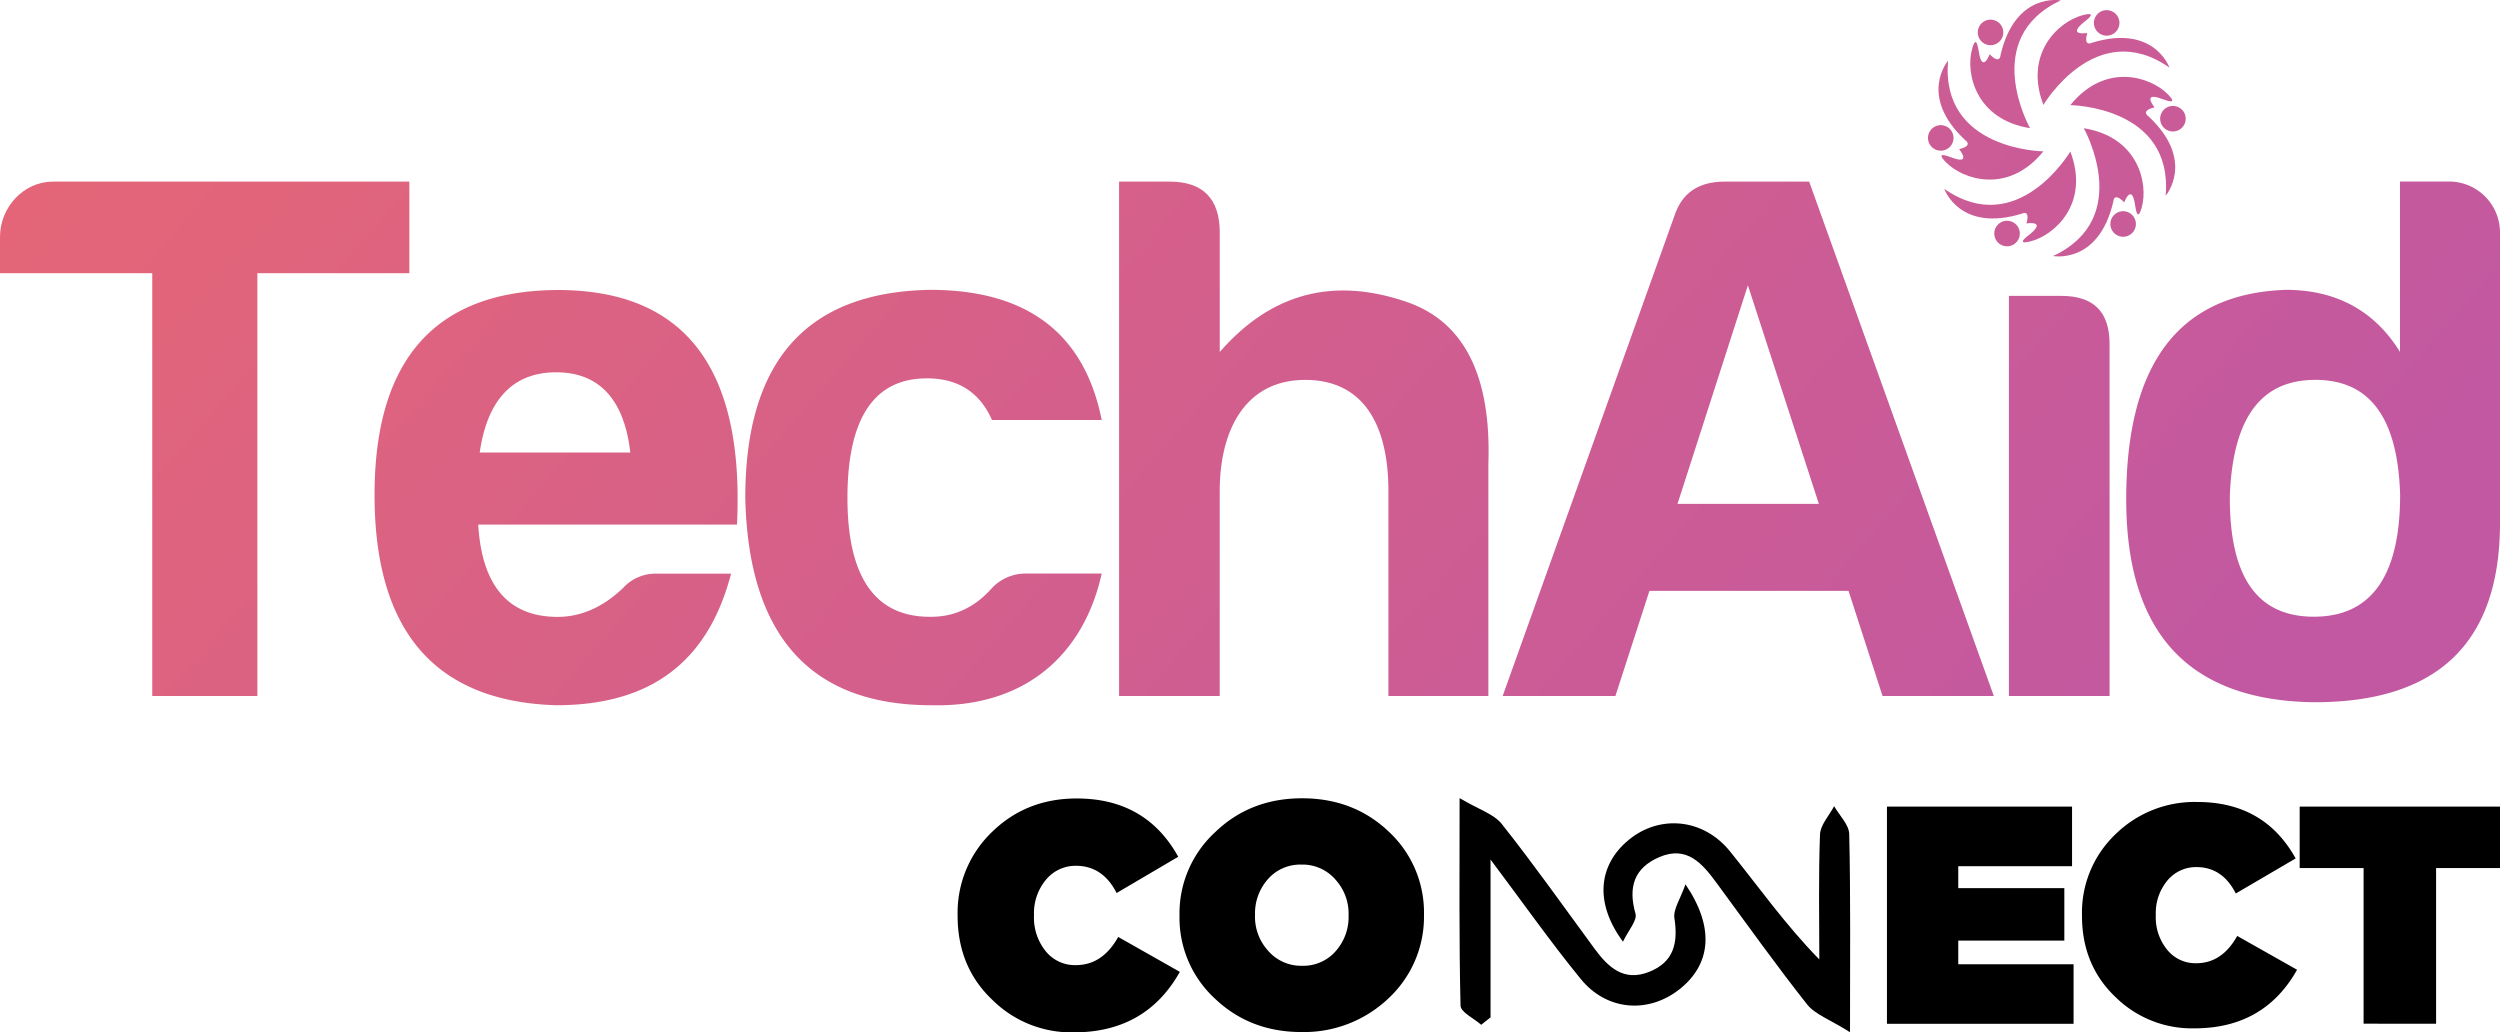
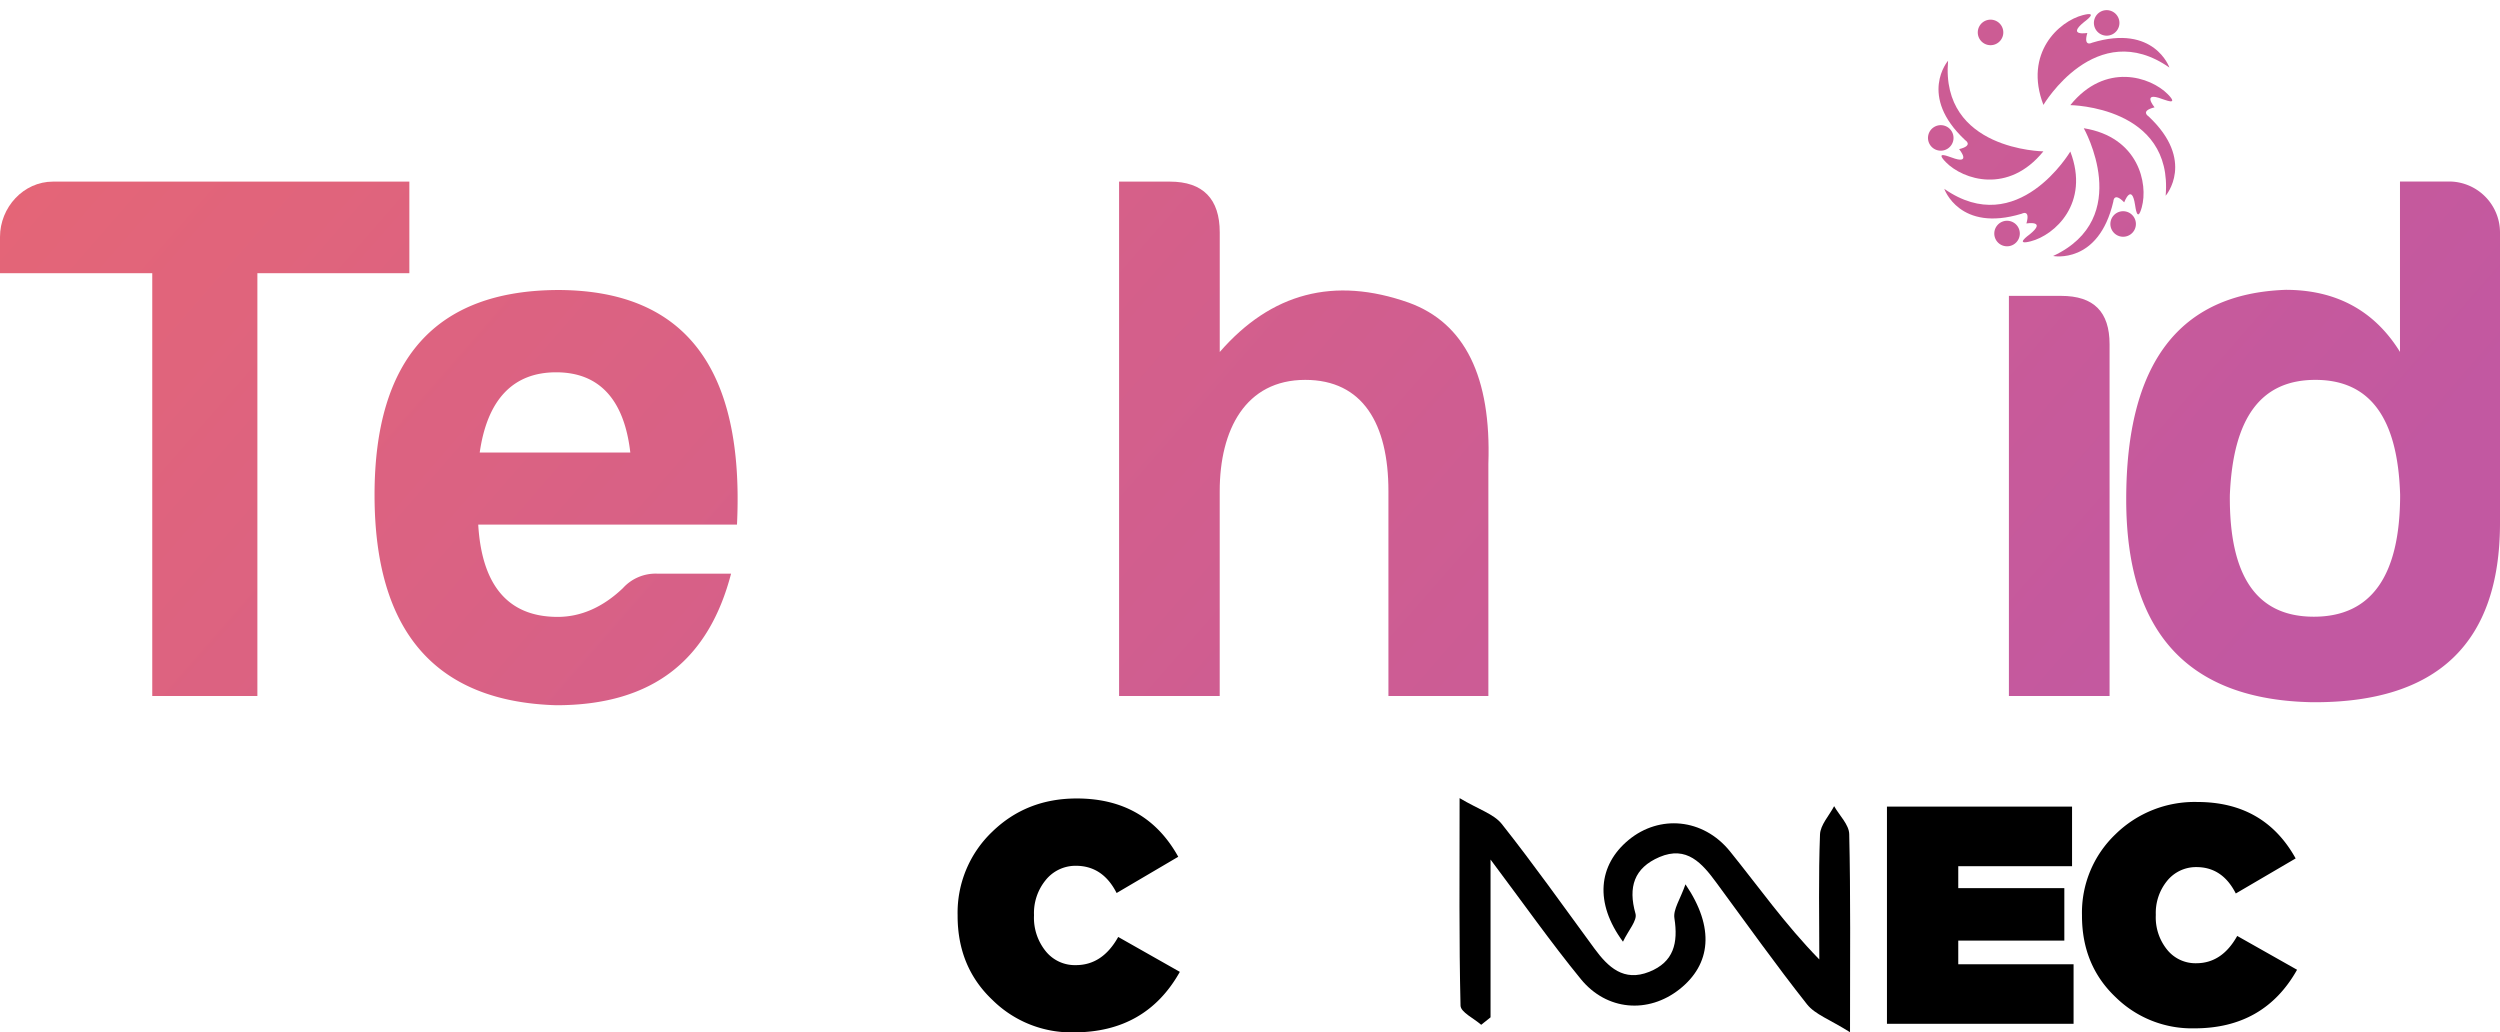
<svg xmlns="http://www.w3.org/2000/svg" xmlns:xlink="http://www.w3.org/1999/xlink" viewBox="0 0 689.63 284.74">
  <defs>
    <style>.cls-1{fill:url(#Degradado_sin_nombre_2);}.cls-2{fill:url(#Degradado_sin_nombre_2-2);}.cls-3{fill:url(#Degradado_sin_nombre_2-3);}.cls-4{fill:url(#Degradado_sin_nombre_2-4);}.cls-5{fill:url(#Degradado_sin_nombre_2-5);}.cls-6{fill:url(#Degradado_sin_nombre_2-6);}.cls-7{fill:url(#Degradado_sin_nombre_2-7);}.cls-8{fill:url(#Degradado_sin_nombre_2-8);}.cls-9{fill:url(#Degradado_sin_nombre_2-9);}.cls-10{fill:url(#Degradado_sin_nombre_2-10);}.cls-11{fill:url(#Degradado_sin_nombre_2-11);}.cls-12{fill:url(#Degradado_sin_nombre_2-12);}.cls-13{fill:url(#Degradado_sin_nombre_2-13);}.cls-14{fill:url(#Degradado_sin_nombre_2-14);}.cls-15{fill:url(#Degradado_sin_nombre_2-15);}.cls-16{fill:url(#Degradado_sin_nombre_2-16);}.cls-17{fill:url(#Degradado_sin_nombre_2-17);}.cls-18{fill:url(#Degradado_sin_nombre_2-18);}.cls-19{fill:url(#Degradado_sin_nombre_2-19);}</style>
    <linearGradient id="Degradado_sin_nombre_2" x1="-167.1" y1="-92.26" x2="416.49" y2="416.85" gradientUnits="userSpaceOnUse">
      <stop offset="0" stop-color="#f26b66" />
      <stop offset="1" stop-color="#c258a1" />
    </linearGradient>
    <linearGradient id="Degradado_sin_nombre_2-2" x1="-142.03" y1="-120.99" x2="441.55" y2="388.12" xlink:href="#Degradado_sin_nombre_2" />
    <linearGradient id="Degradado_sin_nombre_2-3" x1="-97.65" y1="-171.87" x2="485.94" y2="337.24" xlink:href="#Degradado_sin_nombre_2" />
    <linearGradient id="Degradado_sin_nombre_2-4" x1="-57.45" y1="-217.94" x2="526.13" y2="291.16" xlink:href="#Degradado_sin_nombre_2" />
    <linearGradient id="Degradado_sin_nombre_2-5" x1="-3.15" y1="-280.18" x2="580.43" y2="228.92" xlink:href="#Degradado_sin_nombre_2" />
    <linearGradient id="Degradado_sin_nombre_2-6" x1="35.59" y1="-324.59" x2="619.17" y2="184.52" xlink:href="#Degradado_sin_nombre_2" />
    <linearGradient id="Degradado_sin_nombre_2-7" x1="79.14" y1="-374.52" x2="662.73" y2="134.59" xlink:href="#Degradado_sin_nombre_2" />
    <linearGradient id="Degradado_sin_nombre_2-8" x1="93.31" y1="-390.76" x2="676.89" y2="118.35" xlink:href="#Degradado_sin_nombre_2" />
    <linearGradient id="Degradado_sin_nombre_2-9" x1="92.28" y1="-389.58" x2="675.86" y2="119.53" xlink:href="#Degradado_sin_nombre_2" />
    <linearGradient id="Degradado_sin_nombre_2-10" x1="76.25" y1="-371.2" x2="659.83" y2="137.91" xlink:href="#Degradado_sin_nombre_2" />
    <linearGradient id="Degradado_sin_nombre_2-11" x1="71.95" y1="-366.27" x2="655.53" y2="142.83" xlink:href="#Degradado_sin_nombre_2" />
    <linearGradient id="Degradado_sin_nombre_2-12" x1="75.01" y1="-369.79" x2="658.6" y2="139.32" xlink:href="#Degradado_sin_nombre_2" />
    <linearGradient id="Degradado_sin_nombre_2-13" x1="66.76" y1="-360.33" x2="650.35" y2="148.78" xlink:href="#Degradado_sin_nombre_2" />
    <linearGradient id="Degradado_sin_nombre_2-14" x1="80.87" y1="-376.5" x2="664.46" y2="132.6" xlink:href="#Degradado_sin_nombre_2" />
    <linearGradient id="Degradado_sin_nombre_2-15" x1="81.91" y1="-377.69" x2="665.49" y2="131.42" xlink:href="#Degradado_sin_nombre_2" />
    <linearGradient id="Degradado_sin_nombre_2-16" x1="97.94" y1="-396.06" x2="681.52" y2="113.05" xlink:href="#Degradado_sin_nombre_2" />
    <linearGradient id="Degradado_sin_nombre_2-17" x1="102.23" y1="-400.99" x2="685.82" y2="108.12" xlink:href="#Degradado_sin_nombre_2" />
    <linearGradient id="Degradado_sin_nombre_2-18" x1="99.17" y1="-397.48" x2="682.75" y2="111.63" xlink:href="#Degradado_sin_nombre_2" />
    <linearGradient id="Degradado_sin_nombre_2-19" x1="107.42" y1="-406.93" x2="691" y2="102.17" xlink:href="#Degradado_sin_nombre_2" />
  </defs>
  <g id="Layer_2" data-name="Layer 2">
    <g id="Layer_1-2" data-name="Layer 1">
      <path d="M520.52,222.51h51.06v16.43H540.19V245h29.26v14.46H540.19V266H572v16.42H520.52Z" />
      <path d="M583.65,275.12q-9.33-8.81-9.33-22.5v-.17a29.86,29.86,0,0,1,9.24-22.32,31.15,31.15,0,0,1,22.58-8.9q18.48,0,27.12,15.57l-16.51,9.67q-3.68-7.28-10.86-7.28a10.24,10.24,0,0,0-8.13,3.85,14,14,0,0,0-3.08,9.24v.17a14.16,14.16,0,0,0,3.17,9.58,10,10,0,0,0,8,3.68q7.1,0,11.29-7.53l16.51,9.33q-9.08,16.17-28.32,16.16A30,30,0,0,1,583.65,275.12Z" />
-       <path d="M652,239.45H634.37V222.51h55.26v16.94H672v42.94H652Z" />
      <path d="M510.33,284.74c-5.6-3.54-9.65-4.9-11.87-7.71-8.64-10.93-16.72-22.32-25-33.55-3.92-5.32-8.15-10.28-15.7-7.06-7,3-8.68,8.29-6.61,15.61.54,1.89-2,4.65-3.45,7.74-7.9-10.69-6.85-21.15,1.6-28.1s20.46-6,27.89,3.14c7.91,9.78,15.15,20.11,24.67,29.86,0-11.49-.25-23,.19-34.47.1-2.65,2.54-5.22,3.9-7.82,1.45,2.57,4.11,5.11,4.16,7.71C510.51,247.13,510.33,264.19,510.33,284.74Z" />
      <path d="M464.94,243.94c8.18,12,7,22.12-1.65,28.95s-20.09,5.9-27.19-2.78c-8.18-10-15.63-20.6-24.93-33v43.52l-2.58,2.06c-2-1.76-5.66-3.48-5.7-5.28-.43-18-.26-36-.26-57.25,5.29,3.15,9.45,4.37,11.65,7.15,8.85,11.18,17.09,22.83,25.53,34.33,3.79,5.16,8.09,9.25,15.13,6.44,6.81-2.72,8-8,6.95-14.78C461.5,250.87,463.51,248.05,464.94,243.94Z" />
      <path d="M273.79,275.86q-9.63-9.09-9.63-23.23v-.18a30.85,30.85,0,0,1,9.54-23q9.45-9.19,23.32-9.19,19.08,0,28,16.08l-17,10q-3.8-7.5-11.22-7.51a10.55,10.55,0,0,0-8.39,4,14.35,14.35,0,0,0-3.18,9.54v.17a14.65,14.65,0,0,0,3.27,9.9,10.31,10.31,0,0,0,8.3,3.79q7.33,0,11.66-7.77l17,9.63q-9.36,16.69-29.24,16.69A30.94,30.94,0,0,1,273.79,275.86Z" />
-       <path d="M335.09,275.42a30.28,30.28,0,0,1-9.72-22.79v-.18a30.4,30.4,0,0,1,9.81-22.87q9.7-9.37,24-9.37t24,9.28a30.44,30.44,0,0,1,9.63,22.79v.17a30.74,30.74,0,0,1-9.72,22.88A33.81,33.81,0,0,1,359,284.69Q344.8,284.69,335.09,275.42Zm33.47-13.16a14.19,14.19,0,0,0,3.45-9.63v-.18a13.92,13.92,0,0,0-3.53-9.71A12,12,0,0,0,359,238.5a11.85,11.85,0,0,0-9.36,4.15,14.18,14.18,0,0,0-3.44,9.63v.17a13.88,13.88,0,0,0,3.53,9.72,12,12,0,0,0,9.45,4.24A11.82,11.82,0,0,0,368.56,262.26Z" />
      <path class="cls-1" d="M14.61,50.1h98.31V75.36H71V192H42V75.36H0v-10C0,57.2,6.47,50.1,14.61,50.1Z" />
      <path class="cls-2" d="M153.42,194.54c-33.4-1-50.1-20.45-50.1-58S120.23,80.16,153.83,80c35.07,0,51.56,21.5,49.47,64.71H131.92c1,16.9,8.35,25.46,21.91,25.46,6.47,0,12.53-2.71,18-7.93a12.16,12.16,0,0,1,9.39-4h20.45C195.58,181.6,180.55,194.54,153.42,194.54Zm-21.09-69.71h41.54c-1.67-14.61-8.56-22.13-20.45-22.13S134.42,110.22,132.33,124.83Z" />
-       <path class="cls-3" d="M256.94,194.54c-33.39,0-50.51-19.2-51.35-57.19,0-37.78,16.91-56.77,50.94-57.4,26.71,0,42.58,11.9,47.38,35.9H273.64c-3.34-7.51-9.18-11.48-17.95-11.48-14.61,0-21.92,11.06-21.92,33s7.73,33,23.17,32.77c6.47,0,12.11-2.71,16.7-7.93a12.81,12.81,0,0,1,9.39-4h20.88C298.9,180.77,282.62,195.17,256.94,194.54Z" />
      <path class="cls-4" d="M360.05,104.79c-16.49,0-23.59,13.78-23.59,30.68V192H308.7V50.1h14c9.18,0,13.77,4.8,13.77,14v33C350.66,80.79,368,76.19,388.65,83.5q23.16,8.44,21.92,44.46V192H383V135.47C383,116.9,375.92,104.79,360.05,104.79Z" />
-       <path class="cls-5" d="M499.06,50.1,550,192H519.31l-9.39-29H455l-9.39,29h-31.1L461.91,59.49Q465,50.1,475.69,50.1ZM462.74,139h39L482.16,78.7Z" />
      <path class="cls-6" d="M568.57,81.62c9,0,13.36,4.38,13.36,13.36V192H554.16V81.62Z" />
      <path class="cls-7" d="M689.63,64.09v80.15c0,33.19-17.33,49.68-51.77,49.47-34.23-.63-51.34-19.2-51.34-55.94,0-37.57,14.61-56.78,44-57.82,13.78,0,24.42,5.64,31.52,17.12v-47h13.77A14.08,14.08,0,0,1,689.63,64.09Zm-74.52,72.43c-.21,22.33,7.31,33.6,23.17,33.6s23.8-11.27,23.8-33.6c-.63-21.29-8.35-31.73-23.38-31.73S616,115.23,615.11,136.52Z" />
-       <path class="cls-8" d="M544,13.55c-1.82,6.51.88,19.39,16,21.81,0,0-14-24.76,8.47-35.25,0,0-12.55-2.42-16.61,15.05,0,0-.08,2.82-3-.2,0,0-2.05,5.45-3-.7C545.71,13.78,545.23,9,544,13.55Z" />
      <path class="cls-9" d="M550.86,5.9a3.52,3.52,0,1,1-4.81,1.28A3.52,3.52,0,0,1,550.86,5.9Z" />
      <path class="cls-10" d="M536.78,44.75c4.73,4.83,17.23,8.93,26.89-3,0,0-28.42-.3-26.29-25,0,0-8.38,9.66,4.72,21.91,0,0,2.41,1.48-1.67,2.48,0,0,3.7,4.51-2.12,2.29C537.85,43.34,533.48,41.38,536.78,44.75Z" />
      <path class="cls-11" d="M533.6,35a3.52,3.52,0,1,1-1.29,4.8A3.52,3.52,0,0,1,533.6,35Z" />
      <path class="cls-12" d="M560.2,66.56c6.55-1.68,16.36-10.45,10.9-24.76,0,0-14.48,24.47-34.77,10.29,0,0,4.18,12.09,21.34,6.87,0,0,2.49-1.35,1.32,2.68,0,0,5.75-.94.92,3C559.52,64.93,555.64,67.74,560.2,66.56Z" />
      <path class="cls-13" d="M550.13,64.42a3.52,3.52,0,1,1,3.52,3.52A3.51,3.51,0,0,1,550.13,64.42Z" />
      <path class="cls-14" d="M590.81,57.19c1.82-6.52-.88-19.39-16-21.82,0,0,14,24.77-8.46,35.25,0,0,12.55,2.43,16.61-15,0,0,.08-2.83,3,.2,0,0,2.06-5.46,3,.7C589.06,57,589.55,61.72,590.81,57.19Z" />
      <path class="cls-15" d="M583.92,64.84a3.52,3.52,0,1,1,4.8-1.29A3.52,3.52,0,0,1,583.92,64.84Z" />
      <path class="cls-16" d="M598,26c-4.74-4.83-17.24-8.93-26.9,3,0,0,28.43.3,26.3,25,0,0,8.37-9.66-4.73-21.91,0,0-2.4-1.48,1.67-2.48,0,0-3.7-4.51,2.13-2.29C596.92,27.39,601.29,29.36,598,26Z" />
-       <path class="cls-17" d="M601.17,35.79A3.52,3.52,0,1,1,602.46,31,3.51,3.51,0,0,1,601.17,35.79Z" />
+       <path class="cls-17" d="M601.17,35.79Z" />
      <path class="cls-18" d="M574.57,4.17C568,5.85,558.22,14.63,563.68,28.94c0,0,14.47-24.47,34.76-10.3,0,0-4.18-12.08-21.33-6.86,0,0-2.49,1.34-1.32-2.68,0,0-5.76.94-.92-3C575.25,5.8,579.13,3,574.57,4.17Z" />
      <path class="cls-19" d="M584.65,6.32a3.52,3.52,0,1,1-3.52-3.52A3.53,3.53,0,0,1,584.65,6.32Z" />
    </g>
  </g>
</svg>